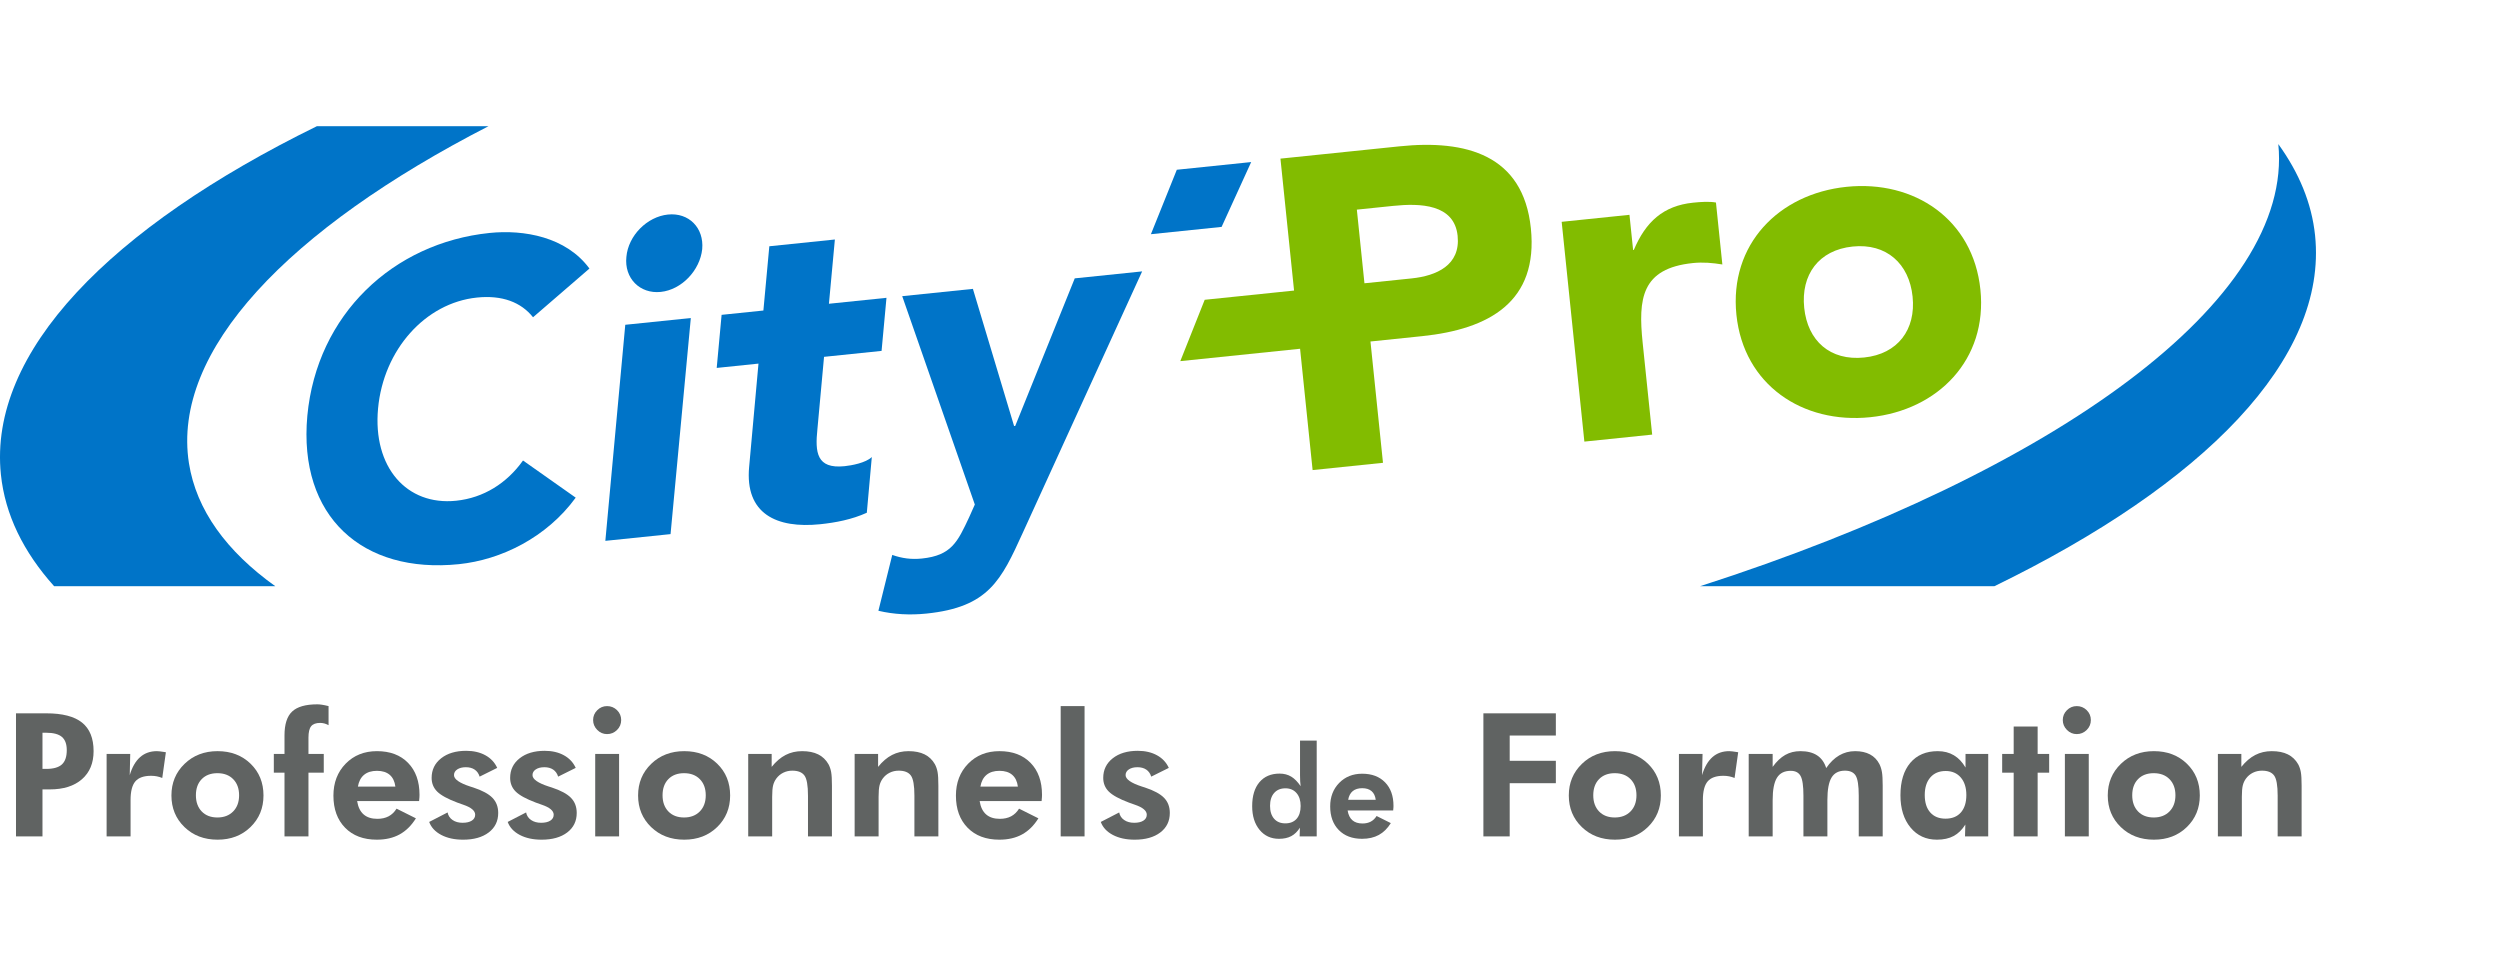
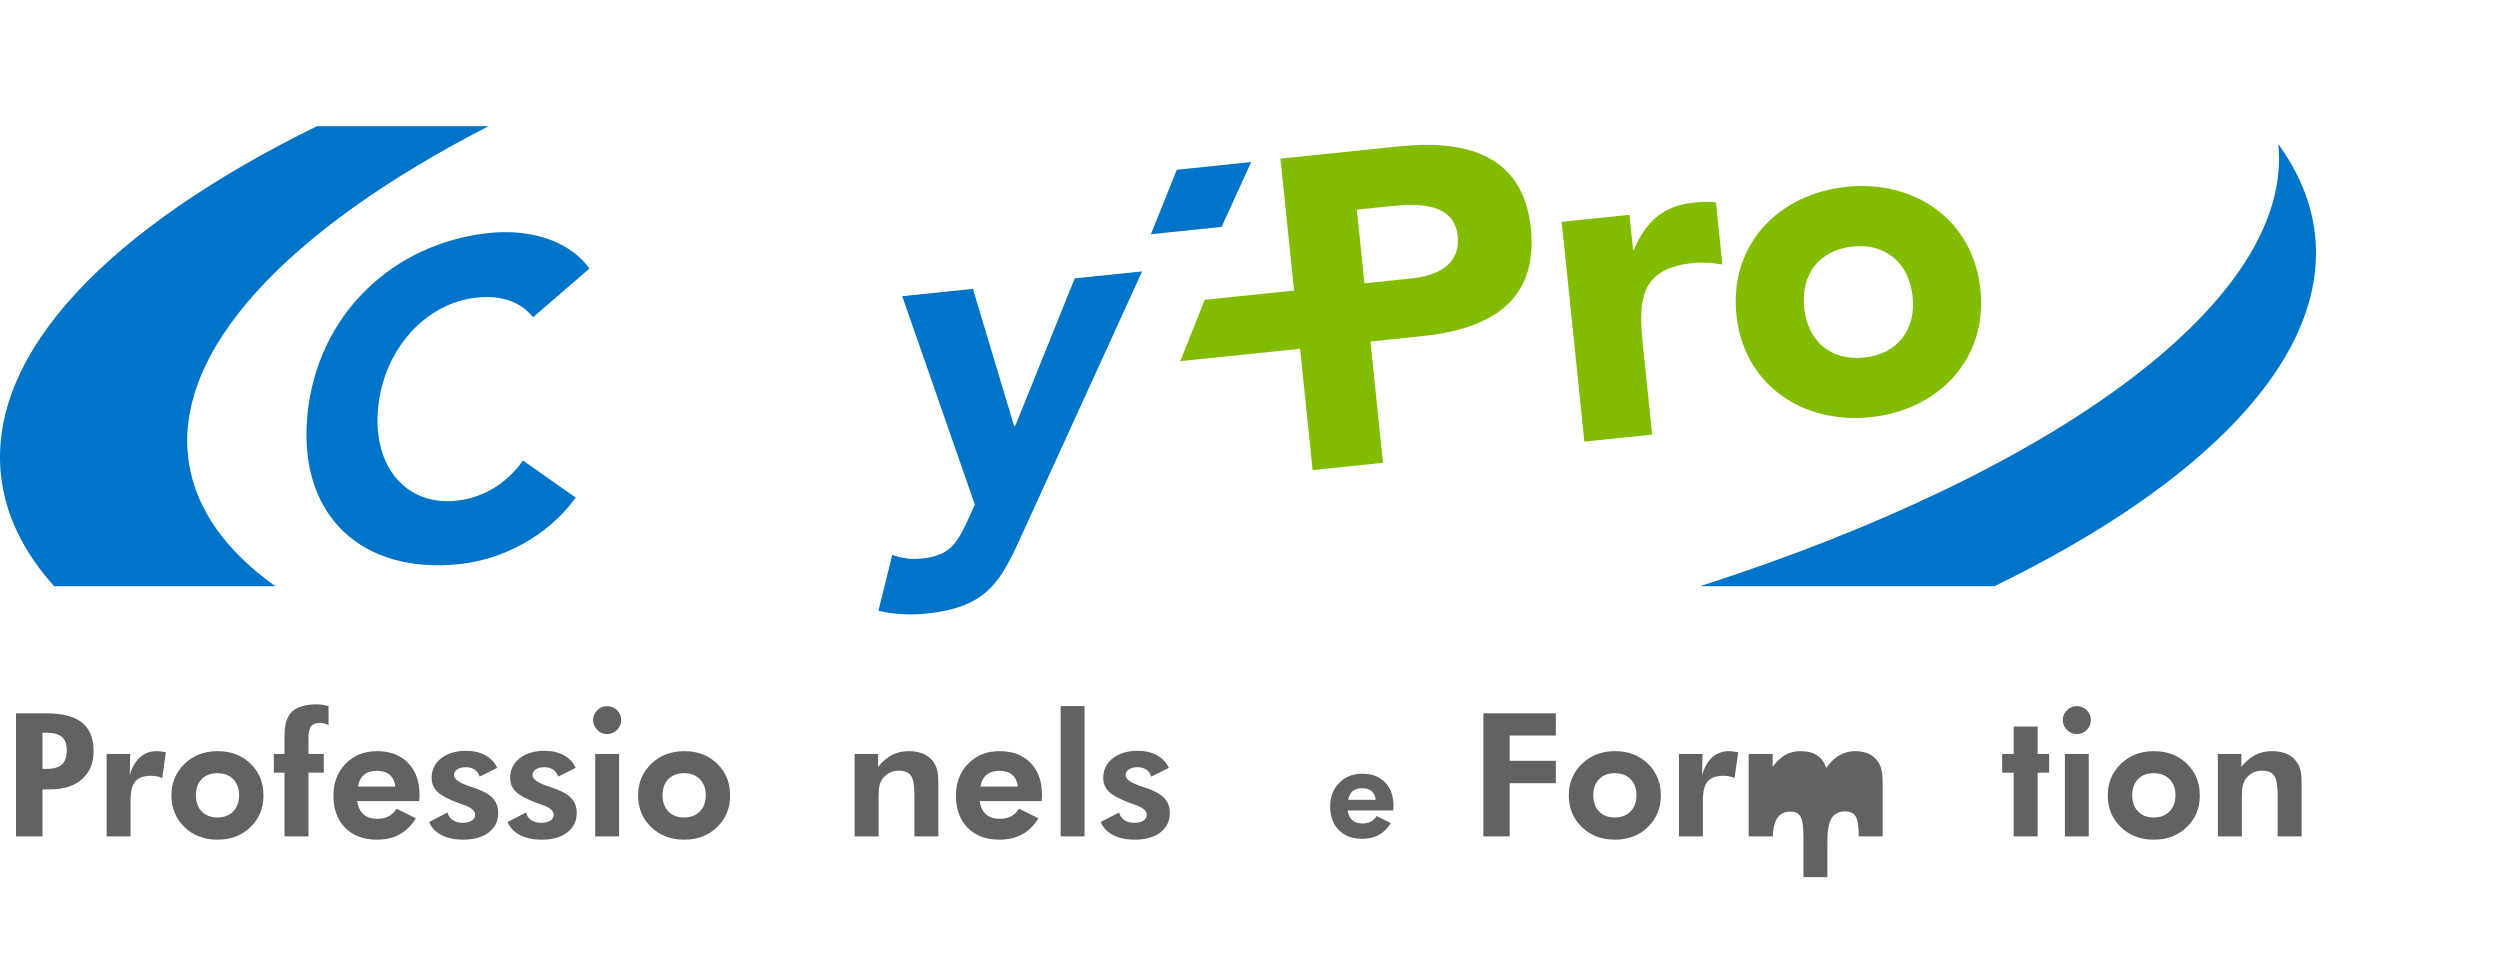
<svg xmlns="http://www.w3.org/2000/svg" version="1.1" id="Calque_1" x="0px" y="0px" viewBox="0 0 768 296.716" enable-background="new 0 0 768 296.716" xml:space="preserve">
  <g>
    <g>
      <path fill="#606362" d="M4.914,256.942v-37.808h9.295c4.959,0,8.623,0.947,10.989,2.842c2.367,1.895,3.552,4.821,3.552,8.779    c0,3.667-1.191,6.544-3.577,8.626c-2.386,2.085-5.687,3.126-9.905,3.126h-2.22v14.435H4.914z M13.049,236.204h1.16    c2.204,0,3.805-0.456,4.805-1.369c0.997-0.91,1.498-2.373,1.498-4.39c0-1.86-0.5-3.214-1.498-4.068    c-1-0.85-2.601-1.279-4.805-1.279h-1.16V236.204z" />
      <path fill="#606362" d="M39.855,238.117c0.738-2.464,1.804-4.305,3.189-5.527c1.385-1.222,3.101-1.835,5.152-1.835    c0.463,0,1.229,0.088,2.298,0.26c0.206,0.034,0.363,0.059,0.466,0.078l-1.113,7.9c-0.55-0.222-1.104-0.391-1.663-0.503    c-0.56-0.11-1.151-0.166-1.769-0.166c-2.238,0-3.849,0.572-4.83,1.716c-0.982,1.144-1.472,3.061-1.472,5.746v11.155h-7.36v-25.334    h7.256L39.855,238.117z" />
      <path fill="#606362" d="M80.943,244.367c0,3.889-1.332,7.125-3.989,9.708c-2.66,2.582-6.031,3.874-10.111,3.874    c-4.118,0-7.507-1.291-10.177-3.874c-2.67-2.582-4.002-5.818-4.002-9.708c0-3.877,1.341-7.113,4.027-9.71    c2.686-2.601,6.072-3.902,10.152-3.902c4.095,0,7.472,1.285,10.123,3.849C79.617,237.17,80.943,240.425,80.943,244.367z     M73.452,244.314c0-2.067-0.603-3.714-1.807-4.946c-1.204-1.232-2.823-1.845-4.855-1.845s-3.642,0.61-4.83,1.832    c-1.185,1.222-1.779,2.876-1.779,4.959c0,2.066,0.594,3.717,1.779,4.958c1.188,1.238,2.798,1.86,4.83,1.86    c2.013,0,3.63-0.622,4.843-1.86C72.845,248.031,73.452,246.381,73.452,244.314z" />
      <path fill="#606362" d="M87.399,256.942v-19.575h-3.28v-5.759h3.28v-5.709c0-3.408,0.785-5.85,2.351-7.319    c1.566-1.472,4.149-2.21,7.747-2.21c0.397,0,0.857,0.041,1.382,0.119c0.525,0.075,1.21,0.219,2.054,0.425v5.862    c-0.45-0.241-0.878-0.419-1.291-0.528c-0.416-0.112-0.844-0.169-1.291-0.169c-1.291,0-2.214,0.341-2.764,1.019    c-0.553,0.682-0.828,1.857-0.828,3.527v4.983h4.702v5.759h-4.702v19.575H87.399z" />
      <path fill="#606362" d="M128.746,246.096h-19.034c0.291,1.826,0.954,3.189,1.989,4.092c1.032,0.904,2.435,1.357,4.208,1.357    c1.344,0,2.501-0.26,3.474-0.775c0.972-0.516,1.785-1.301,2.442-2.351l5.94,2.97c-1.379,2.223-3.048,3.87-5.012,4.946    c-1.963,1.075-4.296,1.613-6.997,1.613c-4.099,0-7.344-1.222-9.739-3.667c-2.392-2.442-3.589-5.731-3.589-9.864    c0-3.977,1.254-7.247,3.758-9.814c2.504-2.564,5.712-3.849,9.62-3.849c4.03,0,7.213,1.2,9.554,3.605    c2.342,2.401,3.514,5.678,3.514,9.826c0,0.222-0.009,0.469-0.025,0.735C128.83,245.189,128.796,245.58,128.746,246.096z     M121.461,241.653c-0.206-1.601-0.788-2.811-1.742-3.626c-0.957-0.819-2.26-1.229-3.914-1.229c-1.654,0-2.973,0.409-3.964,1.229    c-0.991,0.816-1.623,2.026-1.898,3.626H121.461z" />
      <path fill="#606362" d="M131.844,252.499l5.656-2.917c0.191,0.982,0.697,1.757,1.526,2.323c0.825,0.569,1.848,0.854,3.073,0.854    c1.204,0,2.151-0.219,2.839-0.66c0.688-0.438,1.035-1.044,1.035-1.82c0-1.222-1.225-2.248-3.667-3.073    c-0.76-0.256-1.36-0.472-1.81-0.644c-2.976-1.119-5.04-2.248-6.184-3.383c-1.144-1.138-1.716-2.542-1.716-4.211    c0-2.479,0.972-4.483,2.917-6.018c1.945-1.532,4.511-2.298,7.697-2.298c2.273,0,4.24,0.456,5.9,1.369    c1.663,0.913,2.87,2.204,3.63,3.874l-5.399,2.686c-0.291-0.947-0.8-1.666-1.523-2.157c-0.722-0.488-1.626-0.735-2.711-0.735    s-1.963,0.225-2.636,0.672c-0.672,0.447-1.007,1.032-1.007,1.757c0,1.257,1.669,2.426,5.008,3.511    c0.397,0.122,0.697,0.216,0.907,0.285c2.77,0.913,4.743,1.976,5.912,3.189c1.172,1.213,1.757,2.758,1.757,4.637    c0,2.514-0.972,4.508-2.92,5.99c-1.945,1.482-4.571,2.22-7.875,2.22c-2.617,0-4.852-0.485-6.7-1.457    C133.701,255.519,132.463,254.187,131.844,252.499z" />
      <path fill="#606362" d="M155.964,252.499l5.656-2.917c0.191,0.982,0.697,1.757,1.526,2.323c0.825,0.569,1.848,0.854,3.073,0.854    c1.204,0,2.151-0.219,2.839-0.66c0.688-0.438,1.035-1.044,1.035-1.82c0-1.222-1.225-2.248-3.667-3.073    c-0.76-0.256-1.36-0.472-1.81-0.644c-2.976-1.119-5.04-2.248-6.184-3.383c-1.144-1.138-1.716-2.542-1.716-4.211    c0-2.479,0.972-4.483,2.917-6.018c1.945-1.532,4.511-2.298,7.697-2.298c2.273,0,4.239,0.456,5.899,1.369    c1.663,0.913,2.87,2.204,3.63,3.874l-5.399,2.686c-0.291-0.947-0.8-1.666-1.523-2.157c-0.722-0.488-1.626-0.735-2.711-0.735    c-1.085,0-1.963,0.225-2.636,0.672c-0.672,0.447-1.007,1.032-1.007,1.757c0,1.257,1.669,2.426,5.009,3.511    c0.397,0.122,0.697,0.216,0.907,0.285c2.77,0.913,4.743,1.976,5.912,3.189c1.172,1.213,1.757,2.758,1.757,4.637    c0,2.514-0.972,4.508-2.92,5.99c-1.945,1.482-4.571,2.22-7.875,2.22c-2.617,0-4.852-0.485-6.7-1.457    C157.822,255.519,156.583,254.187,155.964,252.499z" />
      <path fill="#606362" d="M182.204,221.2c0-1.169,0.419-2.179,1.263-3.02c0.844-0.844,1.851-1.266,3.023-1.266    c1.188,0,2.207,0.416,3.061,1.251c0.851,0.838,1.276,1.848,1.276,3.036c0,1.188-0.425,2.204-1.276,3.048    c-0.853,0.844-1.873,1.266-3.061,1.266c-1.172,0-2.179-0.431-3.023-1.291C182.623,223.361,182.204,222.354,182.204,221.2z     M182.848,256.942v-25.334h7.335v25.334H182.848z" />
      <path fill="#606362" d="M224.299,244.367c0,3.889-1.332,7.125-3.989,9.708c-2.661,2.582-6.031,3.874-10.111,3.874    c-4.117,0-7.506-1.291-10.176-3.874c-2.67-2.582-4.002-5.818-4.002-9.708c0-3.877,1.341-7.113,4.027-9.71    c2.686-2.601,6.072-3.902,10.151-3.902c4.096,0,7.472,1.285,10.123,3.849C222.973,237.17,224.299,240.425,224.299,244.367z     M216.808,244.314c0-2.067-0.603-3.714-1.807-4.946c-1.204-1.232-2.823-1.845-4.855-1.845c-2.032,0-3.642,0.61-4.83,1.832    c-1.185,1.222-1.779,2.876-1.779,4.959c0,2.066,0.594,3.717,1.779,4.958c1.188,1.238,2.798,1.86,4.83,1.86    c2.013,0,3.63-0.622,4.843-1.86C216.201,248.031,216.808,246.381,216.808,244.314z" />
-       <path fill="#606362" d="M229.851,256.942v-25.334h7.206v3.977c1.326-1.654,2.751-2.87,4.274-3.655    c1.523-0.782,3.214-1.175,5.074-1.175c1.963,0,3.611,0.331,4.946,0.994c1.335,0.663,2.389,1.676,3.164,3.036    c0.378,0.707,0.65,1.501,0.813,2.389c0.163,0.888,0.244,2.276,0.244,4.171v0.8v14.797h-7.36v-12.524    c0-3.117-0.36-5.174-1.085-6.172c-0.722-0.997-1.96-1.498-3.717-1.498c-1.016,0-1.951,0.209-2.801,0.632    c-0.854,0.422-1.563,1.019-2.132,1.795c-0.447,0.603-0.769,1.291-0.969,2.066c-0.197,0.775-0.297,1.954-0.297,3.539v1.007v11.155    H229.851z" />
      <path fill="#606362" d="M262.544,256.942v-25.334h7.206v3.977c1.326-1.654,2.751-2.87,4.274-3.655    c1.523-0.782,3.214-1.175,5.074-1.175c1.963,0,3.611,0.331,4.946,0.994c1.335,0.663,2.389,1.676,3.164,3.036    c0.378,0.707,0.65,1.501,0.813,2.389c0.163,0.888,0.244,2.276,0.244,4.171v0.8v14.797h-7.36v-12.524    c0-3.117-0.36-5.174-1.085-6.172c-0.722-0.997-1.96-1.498-3.717-1.498c-1.016,0-1.951,0.209-2.801,0.632    c-0.854,0.422-1.563,1.019-2.132,1.795c-0.447,0.603-0.769,1.291-0.969,2.066c-0.197,0.775-0.297,1.954-0.297,3.539v1.007v11.155    H262.544z" />
      <path fill="#606362" d="M319.98,246.096h-19.034c0.291,1.826,0.954,3.189,1.988,4.092c1.032,0.904,2.435,1.357,4.208,1.357    c1.344,0,2.501-0.26,3.473-0.775c0.972-0.516,1.785-1.301,2.442-2.351l5.94,2.97c-1.379,2.223-3.048,3.87-5.012,4.946    c-1.963,1.075-4.296,1.613-6.997,1.613c-4.099,0-7.344-1.222-9.739-3.667c-2.392-2.442-3.589-5.731-3.589-9.864    c0-3.977,1.254-7.247,3.758-9.814c2.504-2.564,5.712-3.849,9.62-3.849c4.03,0,7.213,1.2,9.554,3.605    c2.342,2.401,3.514,5.678,3.514,9.826c0,0.222-0.009,0.469-0.025,0.735C320.064,245.189,320.03,245.58,319.98,246.096z     M312.695,241.653c-0.206-1.601-0.788-2.811-1.742-3.626c-0.957-0.819-2.26-1.229-3.914-1.229c-1.654,0-2.973,0.409-3.964,1.229    c-0.991,0.816-1.623,2.026-1.898,3.626H312.695z" />
      <path fill="#606362" d="M325.842,256.942v-40.028h7.335v40.028H325.842z" />
      <path fill="#606362" d="M338.16,252.499l5.656-2.917c0.191,0.982,0.697,1.757,1.526,2.323c0.825,0.569,1.848,0.854,3.073,0.854    c1.204,0,2.151-0.219,2.839-0.66c0.688-0.438,1.035-1.044,1.035-1.82c0-1.222-1.226-2.248-3.667-3.073    c-0.76-0.256-1.36-0.472-1.81-0.644c-2.977-1.119-5.04-2.248-6.184-3.383c-1.144-1.138-1.716-2.542-1.716-4.211    c0-2.479,0.972-4.483,2.917-6.018c1.945-1.532,4.511-2.298,7.697-2.298c2.273,0,4.239,0.456,5.9,1.369    c1.663,0.913,2.87,2.204,3.63,3.874l-5.399,2.686c-0.291-0.947-0.8-1.666-1.523-2.157c-0.722-0.488-1.626-0.735-2.711-0.735    c-1.085,0-1.963,0.225-2.636,0.672c-0.672,0.447-1.007,1.032-1.007,1.757c0,1.257,1.67,2.426,5.009,3.511    c0.397,0.122,0.697,0.216,0.907,0.285c2.77,0.913,4.743,1.976,5.912,3.189c1.172,1.213,1.757,2.758,1.757,4.637    c0,2.514-0.972,4.508-2.92,5.99c-1.945,1.482-4.571,2.22-7.876,2.22c-2.617,0-4.852-0.485-6.7-1.457    C340.017,255.519,338.779,254.187,338.16,252.499z" />
-       <path fill="#606362" d="M404.493,256.942h-5.243l0.078-2.676c-0.735,1.175-1.62,2.042-2.651,2.592    c-1.032,0.55-2.289,0.825-3.767,0.825c-2.47,0-4.462-0.916-5.972-2.754c-1.513-1.835-2.27-4.258-2.27-7.272    c0-3.151,0.744-5.609,2.229-7.366c1.488-1.76,3.555-2.642,6.2-2.642c1.357,0,2.545,0.313,3.57,0.932    c1.026,0.619,1.988,1.601,2.889,2.942c-0.066-0.453-0.112-0.957-0.144-1.507c-0.031-0.554-0.047-1.182-0.047-1.891v-10.614h5.127    V256.942z M399.557,247.6c0-1.673-0.422-2.995-1.263-3.967c-0.844-0.975-1.979-1.463-3.411-1.463    c-1.466,0-2.623,0.478-3.464,1.432c-0.841,0.957-1.263,2.276-1.263,3.961c0,1.682,0.416,2.998,1.244,3.949    c0.828,0.951,1.976,1.426,3.445,1.426c1.494,0,2.651-0.469,3.477-1.407C399.144,250.595,399.557,249.285,399.557,247.6z" />
      <path fill="#606362" d="M427.982,248.966h-13.994c0.213,1.344,0.7,2.345,1.46,3.011c0.76,0.666,1.792,0.997,3.095,0.997    c0.988,0,1.838-0.191,2.554-0.569c0.716-0.381,1.313-0.957,1.795-1.729l4.368,2.182c-1.013,1.635-2.242,2.848-3.683,3.639    c-1.444,0.791-3.161,1.185-5.146,1.185c-3.014,0-5.399-0.897-7.159-2.695c-1.76-1.798-2.639-4.217-2.639-7.256    c0-2.923,0.919-5.328,2.761-7.216c1.845-1.885,4.202-2.829,7.075-2.829c2.961,0,5.302,0.885,7.025,2.651s2.583,4.174,2.583,7.225    c0,0.166-0.006,0.344-0.019,0.541C428.045,248.3,428.02,248.588,427.982,248.966z M422.627,245.702    c-0.153-1.179-0.578-2.067-1.282-2.67c-0.703-0.6-1.66-0.9-2.876-0.9c-1.216,0-2.188,0.3-2.914,0.9    c-0.728,0.603-1.194,1.491-1.397,2.67H422.627z" />
      <path fill="#606362" d="M455.698,256.942v-37.808h22.26v6.819H463.78v7.772h14.178v6.872H463.78v16.345H455.698z" />
      <path fill="#606362" d="M510.214,244.367c0,3.889-1.332,7.125-3.989,9.708c-2.661,2.582-6.031,3.874-10.111,3.874    c-4.117,0-7.506-1.291-10.176-3.874c-2.67-2.582-4.002-5.818-4.002-9.708c0-3.877,1.341-7.113,4.027-9.71    c2.686-2.601,6.071-3.902,10.151-3.902c4.096,0,7.472,1.285,10.123,3.849C508.888,237.17,510.214,240.425,510.214,244.367z     M502.722,244.314c0-2.067-0.603-3.714-1.807-4.946c-1.204-1.232-2.823-1.845-4.855-1.845c-2.032,0-3.642,0.61-4.83,1.832    c-1.185,1.222-1.779,2.876-1.779,4.959c0,2.066,0.594,3.717,1.779,4.958c1.188,1.238,2.798,1.86,4.83,1.86    c2.013,0,3.63-0.622,4.843-1.86C502.116,248.031,502.722,246.381,502.722,244.314z" />
      <path fill="#606362" d="M522.869,238.117c0.738-2.464,1.804-4.305,3.189-5.527c1.385-1.222,3.101-1.835,5.153-1.835    c0.463,0,1.229,0.088,2.298,0.26c0.206,0.034,0.363,0.059,0.466,0.078l-1.113,7.9c-0.55-0.222-1.104-0.391-1.663-0.503    c-0.56-0.11-1.15-0.166-1.769-0.166c-2.238,0-3.849,0.572-4.83,1.716c-0.982,1.144-1.473,3.061-1.473,5.746v11.155h-7.359v-25.334    h7.256L522.869,238.117z" />
-       <path fill="#606362" d="M544.56,256.942h-7.36v-25.334h7.36v3.977c1.207-1.67,2.492-2.892,3.861-3.667s2.923-1.163,4.662-1.163    c2.101,0,3.811,0.431,5.127,1.291c1.316,0.863,2.251,2.163,2.801,3.902c1.172-1.723,2.501-3.017,3.989-3.889    c1.491-0.869,3.12-1.304,4.896-1.304c1.788,0,3.308,0.331,4.558,0.994c1.248,0.663,2.217,1.657,2.904,2.983    c0.36,0.725,0.619,1.541,0.775,2.454c0.153,0.913,0.231,2.298,0.231,4.158v0.8v14.797h-7.359v-12.524    c0-3.083-0.316-5.131-0.944-6.147c-0.628-1.016-1.726-1.523-3.292-1.523c-1.894,0-3.267,0.707-4.117,2.117    c-0.854,1.413-1.279,3.721-1.279,6.922v11.155h-7.359v-12.524c0-2.98-0.294-4.993-0.879-6.043    c-0.588-1.05-1.594-1.576-3.023-1.576c-1.945,0-3.358,0.709-4.233,2.132c-0.878,1.419-1.319,3.705-1.319,6.856V256.942z" />
-       <path fill="#606362" d="M610.778,256.942h-7.128l0.103-3.639c-0.997,1.601-2.198,2.776-3.602,3.523    c-1.404,0.75-3.111,1.122-5.127,1.122c-3.358,0-6.065-1.247-8.122-3.742c-2.057-2.498-3.086-5.793-3.086-9.892    c0-4.271,1.013-7.597,3.036-9.983c2.023-2.382,4.833-3.577,8.432-3.577c1.876,0,3.523,0.422,4.946,1.266    c1.419,0.844,2.61,2.101,3.577,3.771v-4.183h6.972V256.942z M604.063,244.236c0-2.273-0.572-4.071-1.716-5.396    c-1.144-1.326-2.689-1.988-4.636-1.988c-1.998,0-3.567,0.656-4.712,1.976c-1.144,1.316-1.716,3.12-1.716,5.409    c0,2.292,0.563,4.074,1.691,5.346c1.125,1.276,2.689,1.91,4.687,1.91c2.032,0,3.605-0.635,4.724-1.91    C603.503,248.309,604.063,246.528,604.063,244.236z" />
+       <path fill="#606362" d="M544.56,256.942h-7.36v-25.334h7.36v3.977c1.207-1.67,2.492-2.892,3.861-3.667s2.923-1.163,4.662-1.163    c2.101,0,3.811,0.431,5.127,1.291c1.316,0.863,2.251,2.163,2.801,3.902c1.172-1.723,2.501-3.017,3.989-3.889    c1.491-0.869,3.12-1.304,4.896-1.304c1.788,0,3.308,0.331,4.558,0.994c1.248,0.663,2.217,1.657,2.904,2.983    c0.36,0.725,0.619,1.541,0.775,2.454c0.153,0.913,0.231,2.298,0.231,4.158v0.8v14.797h-7.359c0-3.083-0.316-5.131-0.944-6.147c-0.628-1.016-1.726-1.523-3.292-1.523c-1.894,0-3.267,0.707-4.117,2.117    c-0.854,1.413-1.279,3.721-1.279,6.922v11.155h-7.359v-12.524c0-2.98-0.294-4.993-0.879-6.043    c-0.588-1.05-1.594-1.576-3.023-1.576c-1.945,0-3.358,0.709-4.233,2.132c-0.878,1.419-1.319,3.705-1.319,6.856V256.942z" />
      <path fill="#606362" d="M618.604,256.942v-19.575h-3.536v-5.759h3.536v-8.419h7.36v8.419h3.539v5.759h-3.539v19.575H618.604z" />
      <path fill="#606362" d="M633.689,221.2c0-1.169,0.419-2.179,1.263-3.02c0.844-0.844,1.851-1.266,3.023-1.266    c1.188,0,2.208,0.416,3.061,1.251c0.85,0.838,1.276,1.848,1.276,3.036c0,1.188-0.425,2.204-1.276,3.048    c-0.853,0.844-1.873,1.266-3.061,1.266c-1.172,0-2.179-0.431-3.023-1.291C634.108,223.361,633.689,222.354,633.689,221.2z     M634.333,256.942v-25.334h7.335v25.334H634.333z" />
      <path fill="#606362" d="M675.783,244.367c0,3.889-1.332,7.125-3.989,9.708c-2.66,2.582-6.031,3.874-10.111,3.874    c-4.117,0-7.506-1.291-10.176-3.874c-2.67-2.582-4.002-5.818-4.002-9.708c0-3.877,1.341-7.113,4.027-9.71    c2.686-2.601,6.071-3.902,10.151-3.902c4.096,0,7.472,1.285,10.123,3.849C674.457,237.17,675.783,240.425,675.783,244.367z     M668.292,244.314c0-2.067-0.604-3.714-1.807-4.946c-1.204-1.232-2.823-1.845-4.855-1.845c-2.032,0-3.642,0.61-4.83,1.832    c-1.185,1.222-1.779,2.876-1.779,4.959c0,2.066,0.594,3.717,1.779,4.958c1.188,1.238,2.798,1.86,4.83,1.86    c2.013,0,3.63-0.622,4.843-1.86C667.685,248.031,668.292,246.381,668.292,244.314z" />
      <path fill="#606362" d="M681.335,256.942v-25.334h7.206v3.977c1.326-1.654,2.751-2.87,4.274-3.655    c1.523-0.782,3.214-1.175,5.074-1.175c1.963,0,3.611,0.331,4.946,0.994c1.335,0.663,2.389,1.676,3.164,3.036    c0.378,0.707,0.65,1.501,0.813,2.389c0.163,0.888,0.244,2.276,0.244,4.171v0.8v14.797h-7.359v-12.524    c0-3.117-0.36-5.174-1.085-6.172c-0.722-0.997-1.96-1.498-3.717-1.498c-1.016,0-1.951,0.209-2.801,0.632    c-0.854,0.422-1.563,1.019-2.132,1.795c-0.447,0.603-0.769,1.291-0.969,2.066c-0.197,0.775-0.297,1.954-0.297,3.539v1.007v11.155    H681.335z" />
    </g>
    <g>
      <path fill-rule="evenodd" clip-rule="evenodd" fill="#0074C8" d="M163.75,97.463c-3.671-4.619-9.475-6.855-17.238-6.053    c-15.862,1.64-28.711,16.037-30.372,34.07c-1.666,18.034,8.778,29.915,23.974,28.348c8.438-0.871,15.587-5.371,20.555-12.364    l16.19,11.415c-8.961,12.283-22.943,19.095-35.871,20.432c-29.601,3.054-49.398-14.576-46.573-45.589    c2.926-31.128,26.372-53.097,55.959-56.155c10.584-1.091,23.559,1.198,30.703,10.932L163.75,97.463z" />
-       <path fill-rule="evenodd" clip-rule="evenodd" fill="#0074C8" d="M205.192,65.906c6.409-0.662,11.099,4.07,10.53,10.612    c-0.691,6.551-6.329,12.498-12.744,13.159c-6.414,0.662-11.243-4.202-10.552-10.756C193,72.382,198.767,66.571,205.192,65.906    L205.192,65.906z M192.084,99.773l20.139-2.076l-6.228,66.384l-20.032,2.068L192.084,99.773z" />
-       <path fill-rule="evenodd" clip-rule="evenodd" fill="#0074C8" d="M270.82,107.793l-17.674,1.828l-2.031,22.166    c-0.746,7.127-0.322,12.32,8.338,11.425c2.139-0.219,6.507-1.01,8.367-2.808l-1.533,17.111c-4.573,2.08-9.583,3.036-14.309,3.526    c-13.393,1.384-23.195-3.175-21.838-17.652l2.867-31.689l-12.834,1.326l1.505-16.307l12.836-1.326l1.821-19.74l20.139-2.08    l-1.827,19.74l17.68-1.824L270.82,107.793z" />
      <polygon fill-rule="evenodd" clip-rule="evenodd" fill="#0074C8" points="384.364,49.786 361.518,52.147 353.56,71.946     375.276,69.703   " />
      <path fill-rule="evenodd" clip-rule="evenodd" fill="#82BC00" d="M479.745,68.142l20.826-2.151l1.12,10.8l0.226-0.023    c3.666-8.675,9.074-13.561,18.178-14.502c2.359-0.246,5.059-0.421,7.047-0.051l1.967,19.028c-3.006-0.494-5.996-0.752-9.041-0.437    c-15.873,1.641-16.834,10.962-15.445,24.46l2.927,28.242l-20.831,2.152L479.745,68.142z" />
      <path fill-rule="evenodd" clip-rule="evenodd" fill="#82BC00" d="M567.244,57.394c20.831-2.15,38.907,9.977,41.137,31.575    c2.224,21.498-13.001,37.048-33.827,39.197c-20.826,2.151-38.907-9.954-41.126-31.453    C531.198,75.113,546.418,59.545,567.244,57.394L567.244,57.394z M572.662,109.825c10.355-1.069,15.938-8.571,14.887-18.704    c-1.044-10.127-8.054-16.454-18.409-15.385c-10.471,1.083-15.932,8.698-14.887,18.827    C555.299,104.692,562.197,110.904,572.662,109.825z" />
      <path fill="#0074C8" d="M58.041,142.29c-5.38-34.517,30.54-71.915,92.026-103.522H97.349    C33.859,69.929-3.61,108.132,0.275,145.766c1.275,12.335,6.935,23.82,16.351,34.314h67.938    C69.589,169.365,60.313,156.687,58.041,142.29z" />
      <path fill="#0074C8" d="M711.193,72.337c-1.023-9.922-4.951-19.293-11.297-28.077c4.83,47.756-68.047,100.575-177.624,135.819    h90.413C677.029,148.763,715.107,110.24,711.193,72.337z" />
      <path fill-rule="evenodd" clip-rule="evenodd" fill="#0074C8" d="M314.229,163.604c-6.683,14.67-10.493,22.913-29.62,24.886    c-5.064,0.526-10.096,0.248-14.765-0.86l4.256-17.157c2.963,1.048,5.841,1.447,9.109,1.107c9.105-0.941,10.96-5.124,14.497-12.645    l1.758-3.94l-22.305-64.01l21.716-2.242l12.653,42.141l0.348-0.034l18.285-45.338l20.702-2.139L314.229,163.604z" />
      <path fill="#82BC00" d="M470.281,70.132c-2.336-22.626-19.984-27.283-40.349-25.179l-36.581,3.777l4.185,40.529l-27.454,2.835    l-7.493,18.845c0,0,36.795-3.799,36.796-3.799l-0.001,0l3.849,37.267l21.618-2.234l-3.847-37.266l15.861-1.64    C457.564,101.129,472.607,92.651,470.281,70.132z M433.652,85.527l-14.493,1.496L416.824,64.4l11.132-1.149    c8.339-0.863,18.821-0.571,19.828,9.204C448.717,81.46,441.299,84.738,433.652,85.527z" />
    </g>
  </g>
</svg>